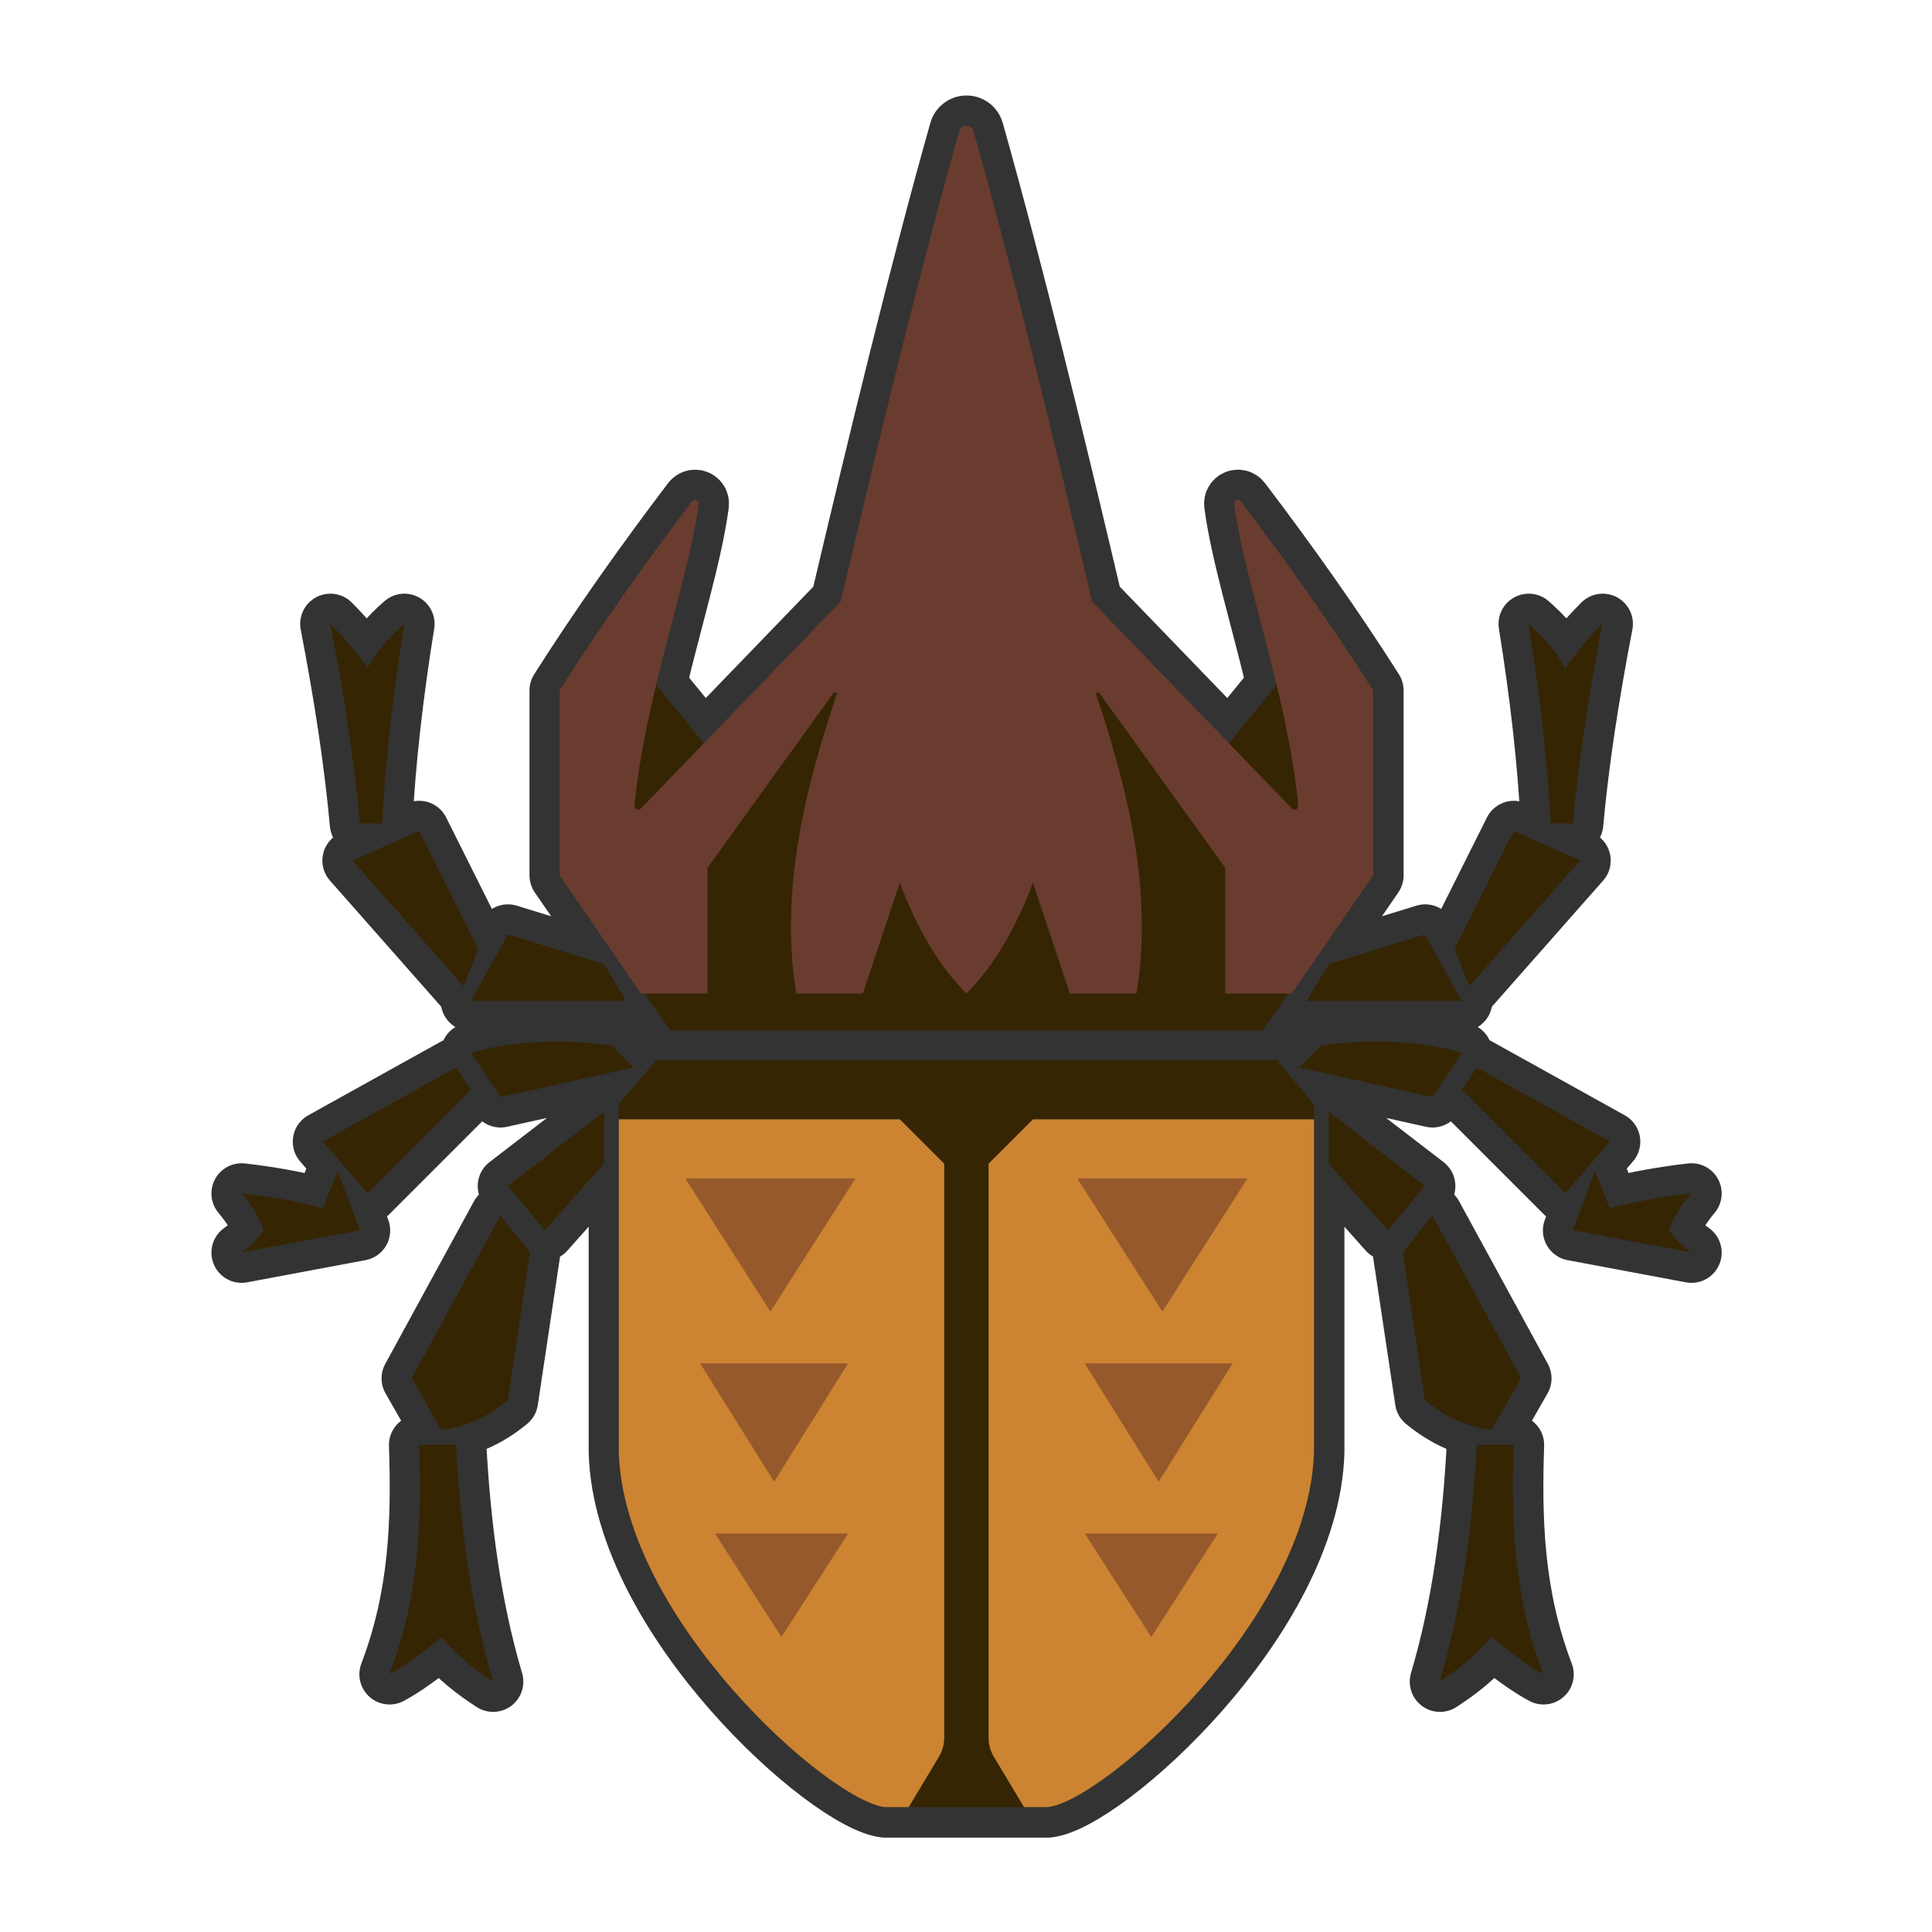
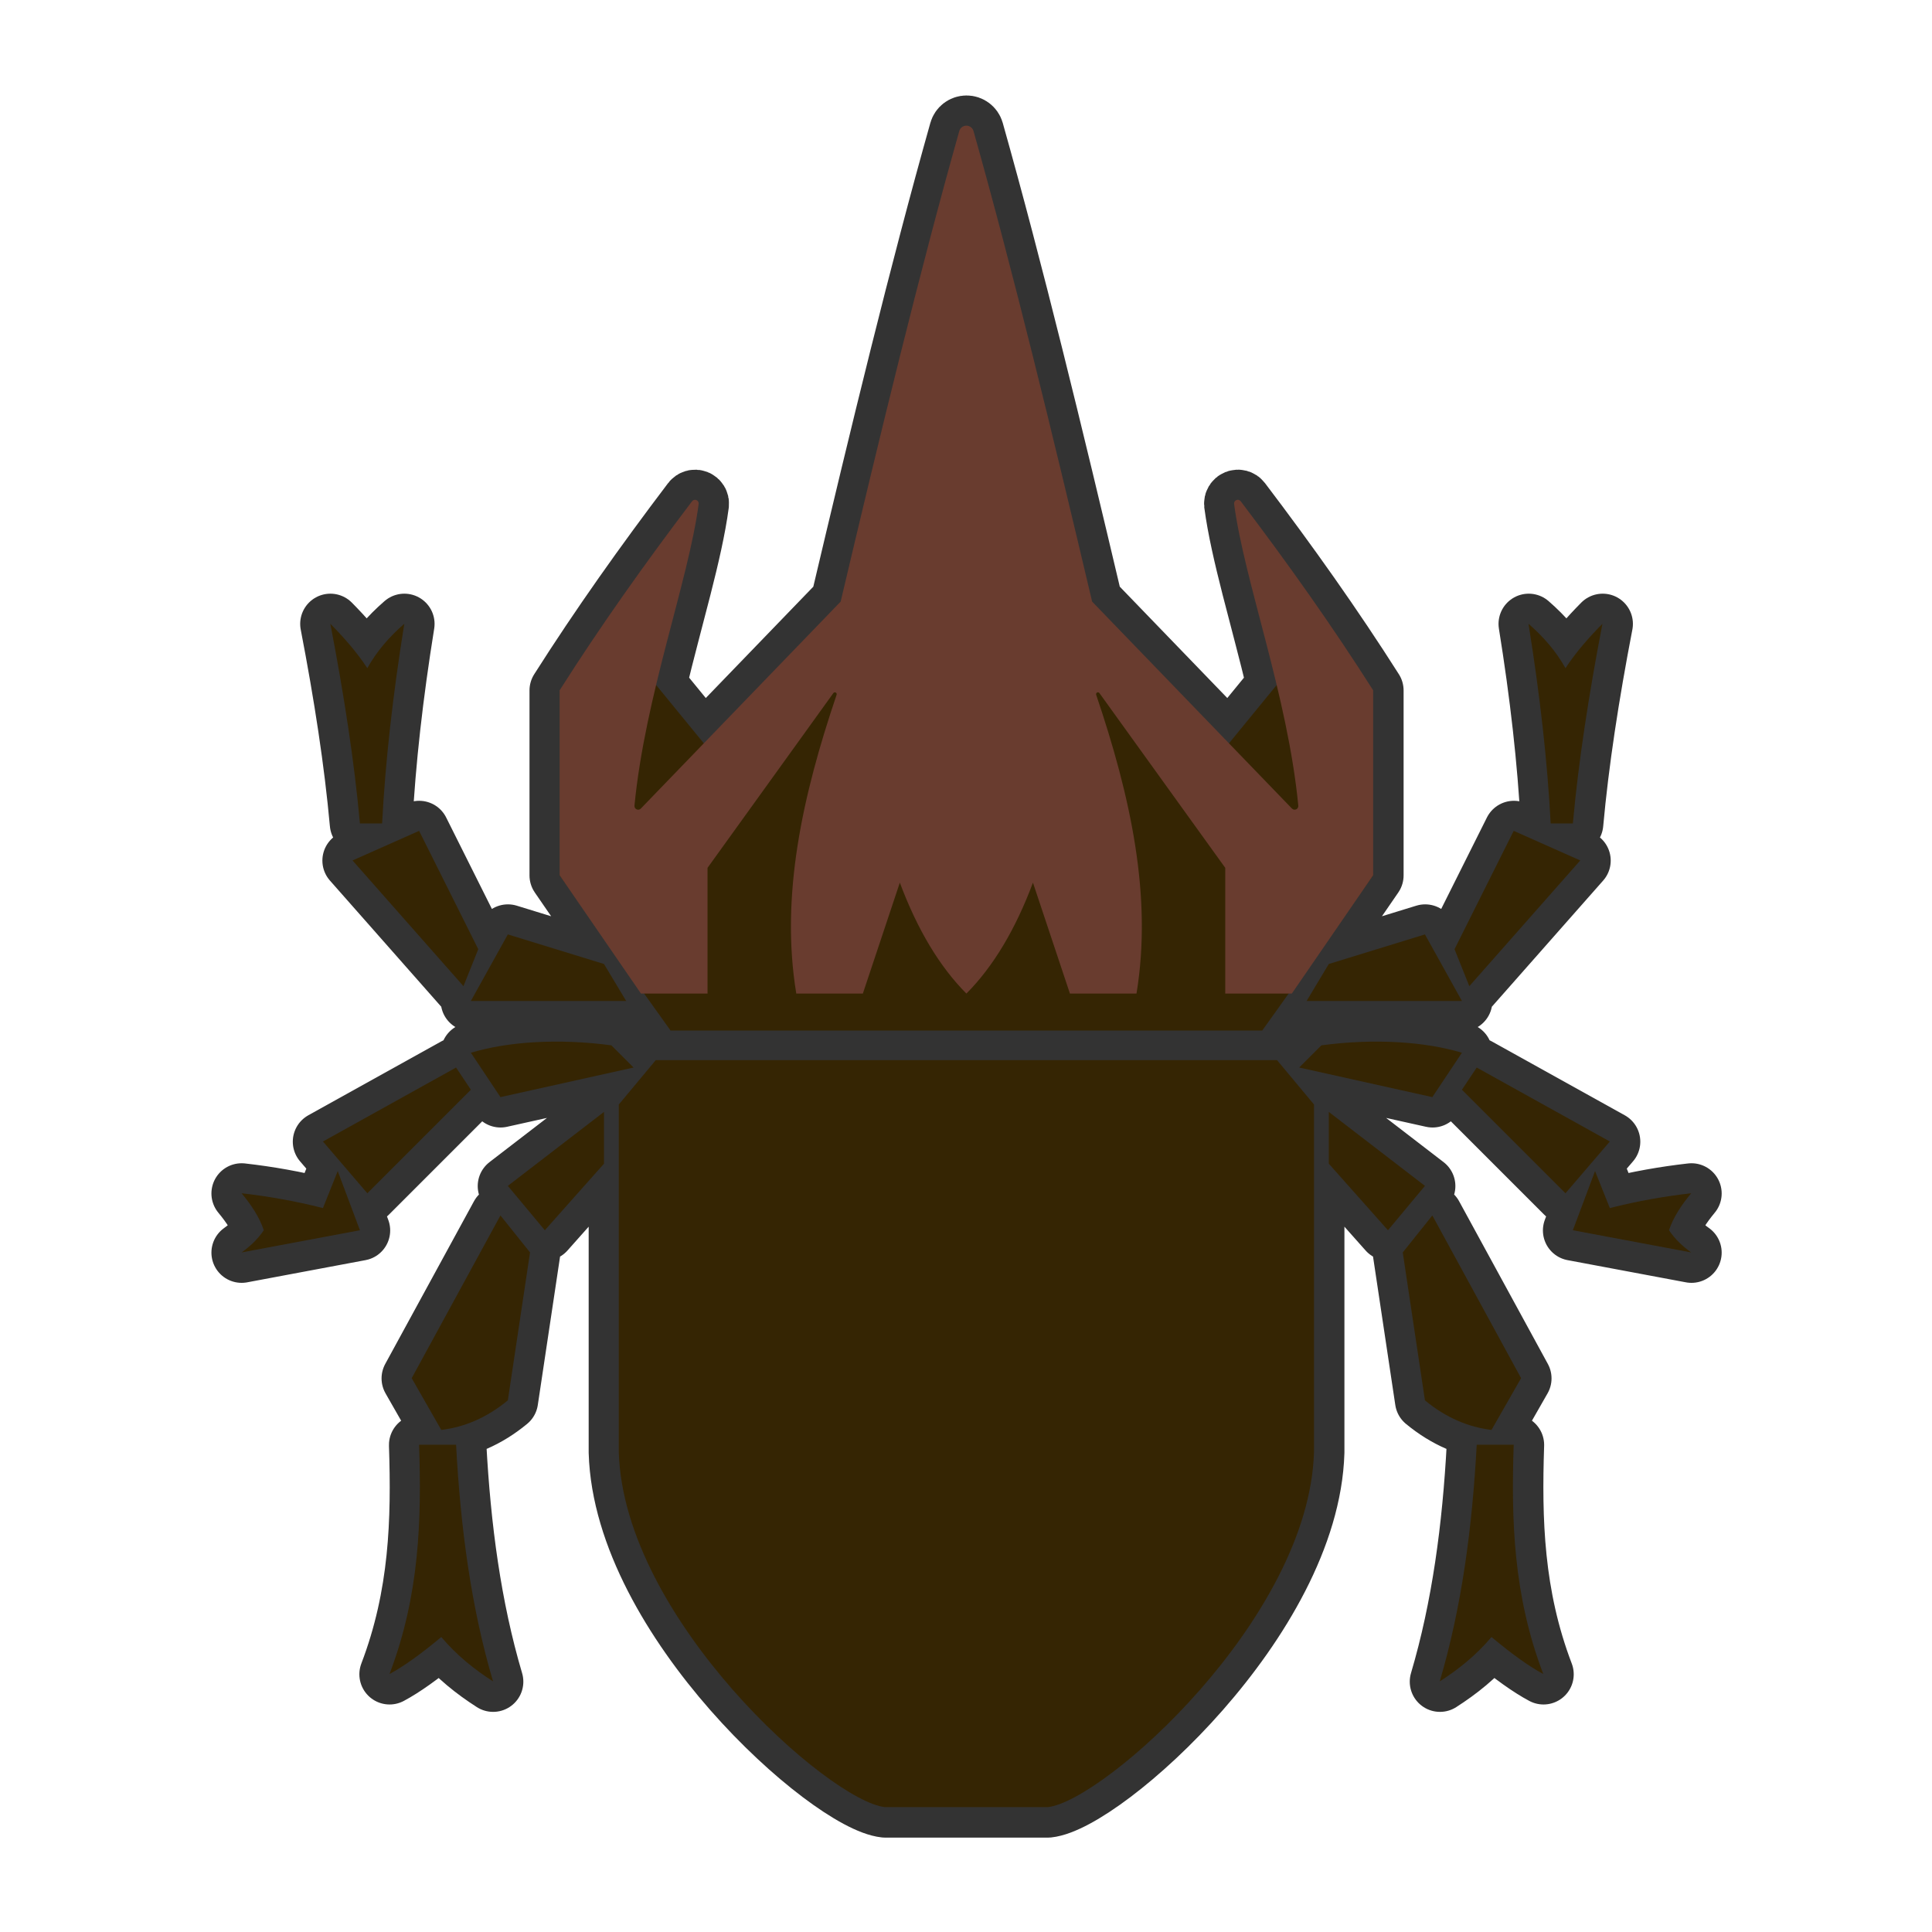
<svg xmlns="http://www.w3.org/2000/svg" width="100%" height="100%" viewBox="0 0 256 256" version="1.1" xml:space="preserve" style="fill-rule:evenodd;clip-rule:evenodd;stroke-linecap:round;stroke-linejoin:round;stroke-miterlimit:1.5;">
  <g transform="matrix(0.98,0,0,0.98,2.612,3.274)">
    <g transform="matrix(1.021,0,0,1.021,-2.667,-3.342)">
      <path d="M117.224,239.355L138.776,239.355C146.161,238.576 173.384,214.401 174.041,192.335L174.041,146.294L169.143,140.416L86.857,140.416L81.959,146.294L81.959,192.335C82.616,214.401 109.839,238.576 117.224,239.355ZM200.49,191.355L195.592,191.355C195.006,202.287 193.612,212.847 190.694,222.702C193.137,221.136 195.467,219.288 197.551,216.825C200.395,219.201 202.641,220.781 204.408,221.723C200.414,211.264 200.163,201.274 200.49,191.355ZM55.51,191.355L60.408,191.355C60.994,202.287 62.388,212.847 65.306,222.702C62.863,221.136 60.533,219.288 58.449,216.825C55.605,219.201 53.359,220.781 51.592,221.723C55.586,211.264 55.837,201.274 55.51,191.355ZM189.714,160.988L185.796,165.886L188.735,185.478C191.579,187.824 194.527,189.023 197.551,189.396L201.469,182.539L189.714,160.988ZM66.286,160.988L70.204,165.886L67.265,185.478C64.421,187.824 61.473,189.023 58.449,189.396L54.531,182.539L66.286,160.988ZM211.265,155.11L208.327,162.947L224,165.886C222.946,165.131 221.936,164.241 221.061,162.947C221.633,161.212 222.711,159.604 224,158.049C220.494,158.446 216.91,159.073 213.224,160.008L211.265,155.11ZM44.735,155.11L47.673,162.947L32,165.886C33.054,165.131 34.064,164.241 34.939,162.947C34.367,161.212 33.289,159.604 32,158.049C35.506,158.446 39.09,159.073 42.776,160.008L44.735,155.11ZM176,147.274L176,154.131L183.837,162.947L188.735,157.07L176,147.274ZM80,147.274L80,154.131L72.163,162.947L67.265,157.07L80,147.274ZM195.592,141.396L193.633,144.335L207.347,158.049L213.224,151.192L195.592,141.396ZM60.408,141.396L62.367,144.335L48.653,158.049L42.776,151.192L60.408,141.396ZM193.633,139.437C188.75,137.97 182.061,137.508 175.02,138.457L172.082,141.396L189.714,145.314L193.633,139.437ZM62.367,139.437C67.25,137.97 73.939,137.508 80.98,138.457L83.918,141.396L66.286,145.314L62.367,139.437ZM93.222,98.454L111.347,79.682C116.584,57.48 121.821,35.922 127.058,17.357C127.177,16.935 127.562,16.645 128,16.645C128.438,16.645 128.823,16.936 128.942,17.357C134.179,35.922 139.416,57.48 144.653,79.682L162.778,98.454L169.098,90.729C166.939,81.707 164.322,73.264 163.456,66.74C163.433,66.521 163.558,66.313 163.763,66.232C163.968,66.151 164.202,66.217 164.334,66.393C170.588,74.639 176.504,82.97 181.878,91.437L181.878,115.927L171.102,131.6L170.682,131.6L167.184,136.498L88.816,136.498L85.318,131.6L84.898,131.6L74.122,115.927L74.122,91.437C79.496,82.97 85.412,74.639 91.666,66.393C91.799,66.218 92.032,66.153 92.236,66.234C92.44,66.315 92.565,66.522 92.542,66.74C91.677,73.264 89.061,81.707 86.901,90.729L93.222,98.454ZM173.061,132.58L176,127.682L188.735,123.763L193.633,132.58L173.061,132.58ZM82.939,132.58L80,127.682L67.265,123.763L62.367,132.58L82.939,132.58ZM194.612,130.621L192.653,125.723L200.49,110.049L209.306,113.967L194.612,130.621ZM61.388,130.621L63.347,125.723L55.51,110.049L46.694,113.967L61.388,130.621ZM47.673,109.07L50.612,109.07C51.04,100.805 52.047,91.961 53.551,82.621C51.582,84.327 49.904,86.253 48.653,88.498C47.227,86.333 45.541,84.427 43.755,82.621C45.568,92.028 46.937,100.918 47.673,109.07ZM208.327,109.07L205.388,109.07C204.96,100.805 203.953,91.961 202.449,82.621C204.418,84.327 206.096,86.253 207.347,88.498C208.773,86.333 210.459,84.427 212.245,82.621C210.432,92.028 209.063,100.918 208.327,109.07Z" style="fill:rgb(51,51,51);stroke:rgb(51,51,51);stroke-width:8px;" />
    </g>
    <path d="M202,192L197,192C196.402,203.16 194.979,213.939 192,224C194.494,222.401 196.873,220.515 199,218C201.903,220.426 204.196,222.039 206,223C201.923,212.324 201.666,202.125 202,192ZM54,192L59,192C59.598,203.16 61.021,213.939 64,224C61.506,222.401 59.127,220.515 57,218C54.097,220.426 51.804,222.039 50,223C54.077,212.324 54.334,202.125 54,192ZM191,161L187,166L190,186C192.903,188.396 195.913,189.619 199,190L203,183L191,161ZM65,161L69,166L66,186C63.097,188.396 60.087,189.619 57,190L53,183L65,161ZM213,155L210,163L226,166C224.924,165.229 223.893,164.321 223,163C223.583,161.229 224.684,159.588 226,158C222.421,158.405 218.763,159.046 215,160L213,155ZM43,155L46,163L30,166C31.076,165.229 32.107,164.321 33,163C32.417,161.229 31.316,159.588 30,158C33.579,158.405 37.237,159.046 41,160L43,155ZM177,147L177,154L185,163L190,157L177,147ZM79,147L79,154L71,163L66,157L79,147ZM197,141L195,144L209,158L215,151L197,141ZM59,141L61,144L47,158L41,151L59,141ZM195,139C190.016,137.502 183.187,137.031 176,138L173,141L191,145L195,139ZM61,139C65.984,137.502 72.813,137.031 80,138L83,141L65,145L61,139ZM174,132L177,127L190,123L195,132L174,132ZM82,132L79,127L66,123L61,132L82,132ZM196,130L194,125L202,109L211,113L196,130ZM60,130L62,125L54,109L45,113L60,130ZM210,108L207,108C206.563,99.563 205.536,90.536 204,81C206.01,82.742 207.723,84.708 209,87C210.456,84.79 212.177,82.844 214,81C212.149,90.603 210.752,99.679 210,108ZM46,108L49,108C49.437,99.563 50.464,90.536 52,81C49.99,82.742 48.277,84.708 47,87C45.544,84.79 43.823,82.844 42,81C43.851,90.603 45.248,99.679 46,108Z" style="fill:rgb(53,37,3);" />
    <path d="M117,241L139,241C146.54,240.205 174.329,215.526 175,193L175,146L170,140L86,140L81,146L81,193C81.671,215.526 109.46,240.205 117,241Z" style="fill:rgb(53,37,3);" />
    <clipPath id="_clip1">
-       <path d="M117,241L139,241C146.54,240.205 174.329,215.526 175,193L175,146L170,140L86,140L81,146L81,193C81.671,215.526 109.46,240.205 117,241Z" />
-     </clipPath>
+       </clipPath>
    <g clip-path="url(#_clip1)">
      <path d="M79,148L119,148L125,154L125,231.614C125,232.521 124.754,233.411 124.287,234.189C122.697,236.839 119,243 119,243L79,243L79,148ZM177,148L137,148L131,154L131,231.614C131,232.521 131.246,233.411 131.713,234.189C133.303,236.839 137,243 137,243L177,243L177,148Z" style="fill:rgb(204,132,50);" />
      <clipPath id="_clip2">
        <path d="M79,148L119,148L125,154L125,231.614C125,232.521 124.754,233.411 124.287,234.189C122.697,236.839 119,243 119,243L79,243L79,148ZM177,148L137,148L131,154L131,231.614C131,232.521 131.246,233.411 131.713,234.189C133.303,236.839 137,243 137,243L177,243L177,148Z" />
      </clipPath>
      <g clip-path="url(#_clip2)">
        <path d="M103,218L94,204L112,204L103,218ZM153,218L162,204L144,204L153,218ZM102,197L92,181L112,181L102,197ZM154,197L164,181L144,181L154,197ZM101.5,174L90,156L113,156L101.5,174ZM154.5,174L166,156L143,156L154.5,174Z" style="fill:rgb(149,89,43);" />
      </g>
    </g>
    <path d="M168,136L88,136L73,115L85,88L94,99L111,87L145,87L162,99L171,88L183,115L168,136Z" style="fill:rgb(53,37,3);" />
    <path d="M128,131C131.619,127.362 134.619,122.362 137,116L142,131L151,131C153.175,117.808 150.171,104.259 145.548,90.599C145.507,90.482 145.559,90.352 145.669,90.295C145.779,90.238 145.914,90.27 145.987,90.371C149.752,95.6 163,114 163,114L163,131L172,131L183,115L183,90C177.515,81.357 171.475,72.852 165.091,64.434C164.956,64.254 164.717,64.187 164.508,64.27C164.299,64.353 164.171,64.565 164.195,64.789C165.591,75.301 171.439,90.695 172.877,105.594C172.896,105.805 172.78,106.005 172.587,106.092C172.394,106.18 172.167,106.137 172.02,105.985C167.065,100.853 145,78 145,78C139.654,55.335 134.308,33.329 128.962,14.377C128.84,13.947 128.447,13.65 128,13.65C127.553,13.65 127.16,13.947 127.038,14.377C121.692,33.329 116.346,55.335 111,78C111,78 88.935,100.853 83.98,105.985C83.833,106.138 83.605,106.182 83.412,106.094C83.219,106.006 83.102,105.805 83.121,105.594C84.561,90.695 90.409,75.301 91.803,64.788C91.827,64.566 91.699,64.354 91.491,64.272C91.282,64.189 91.045,64.256 90.909,64.434C84.525,72.852 78.485,81.357 73,90L73,115L84,131L93,131L93,114C93,114 106.248,95.6 110.013,90.371C110.086,90.271 110.221,90.239 110.33,90.296C110.44,90.353 110.491,90.482 110.452,90.599C105.829,104.259 102.825,117.808 105,131L114,131L119,116C121.381,122.362 124.381,127.362 128,131Z" style="fill:rgb(105,60,47);" />
  </g>
</svg>